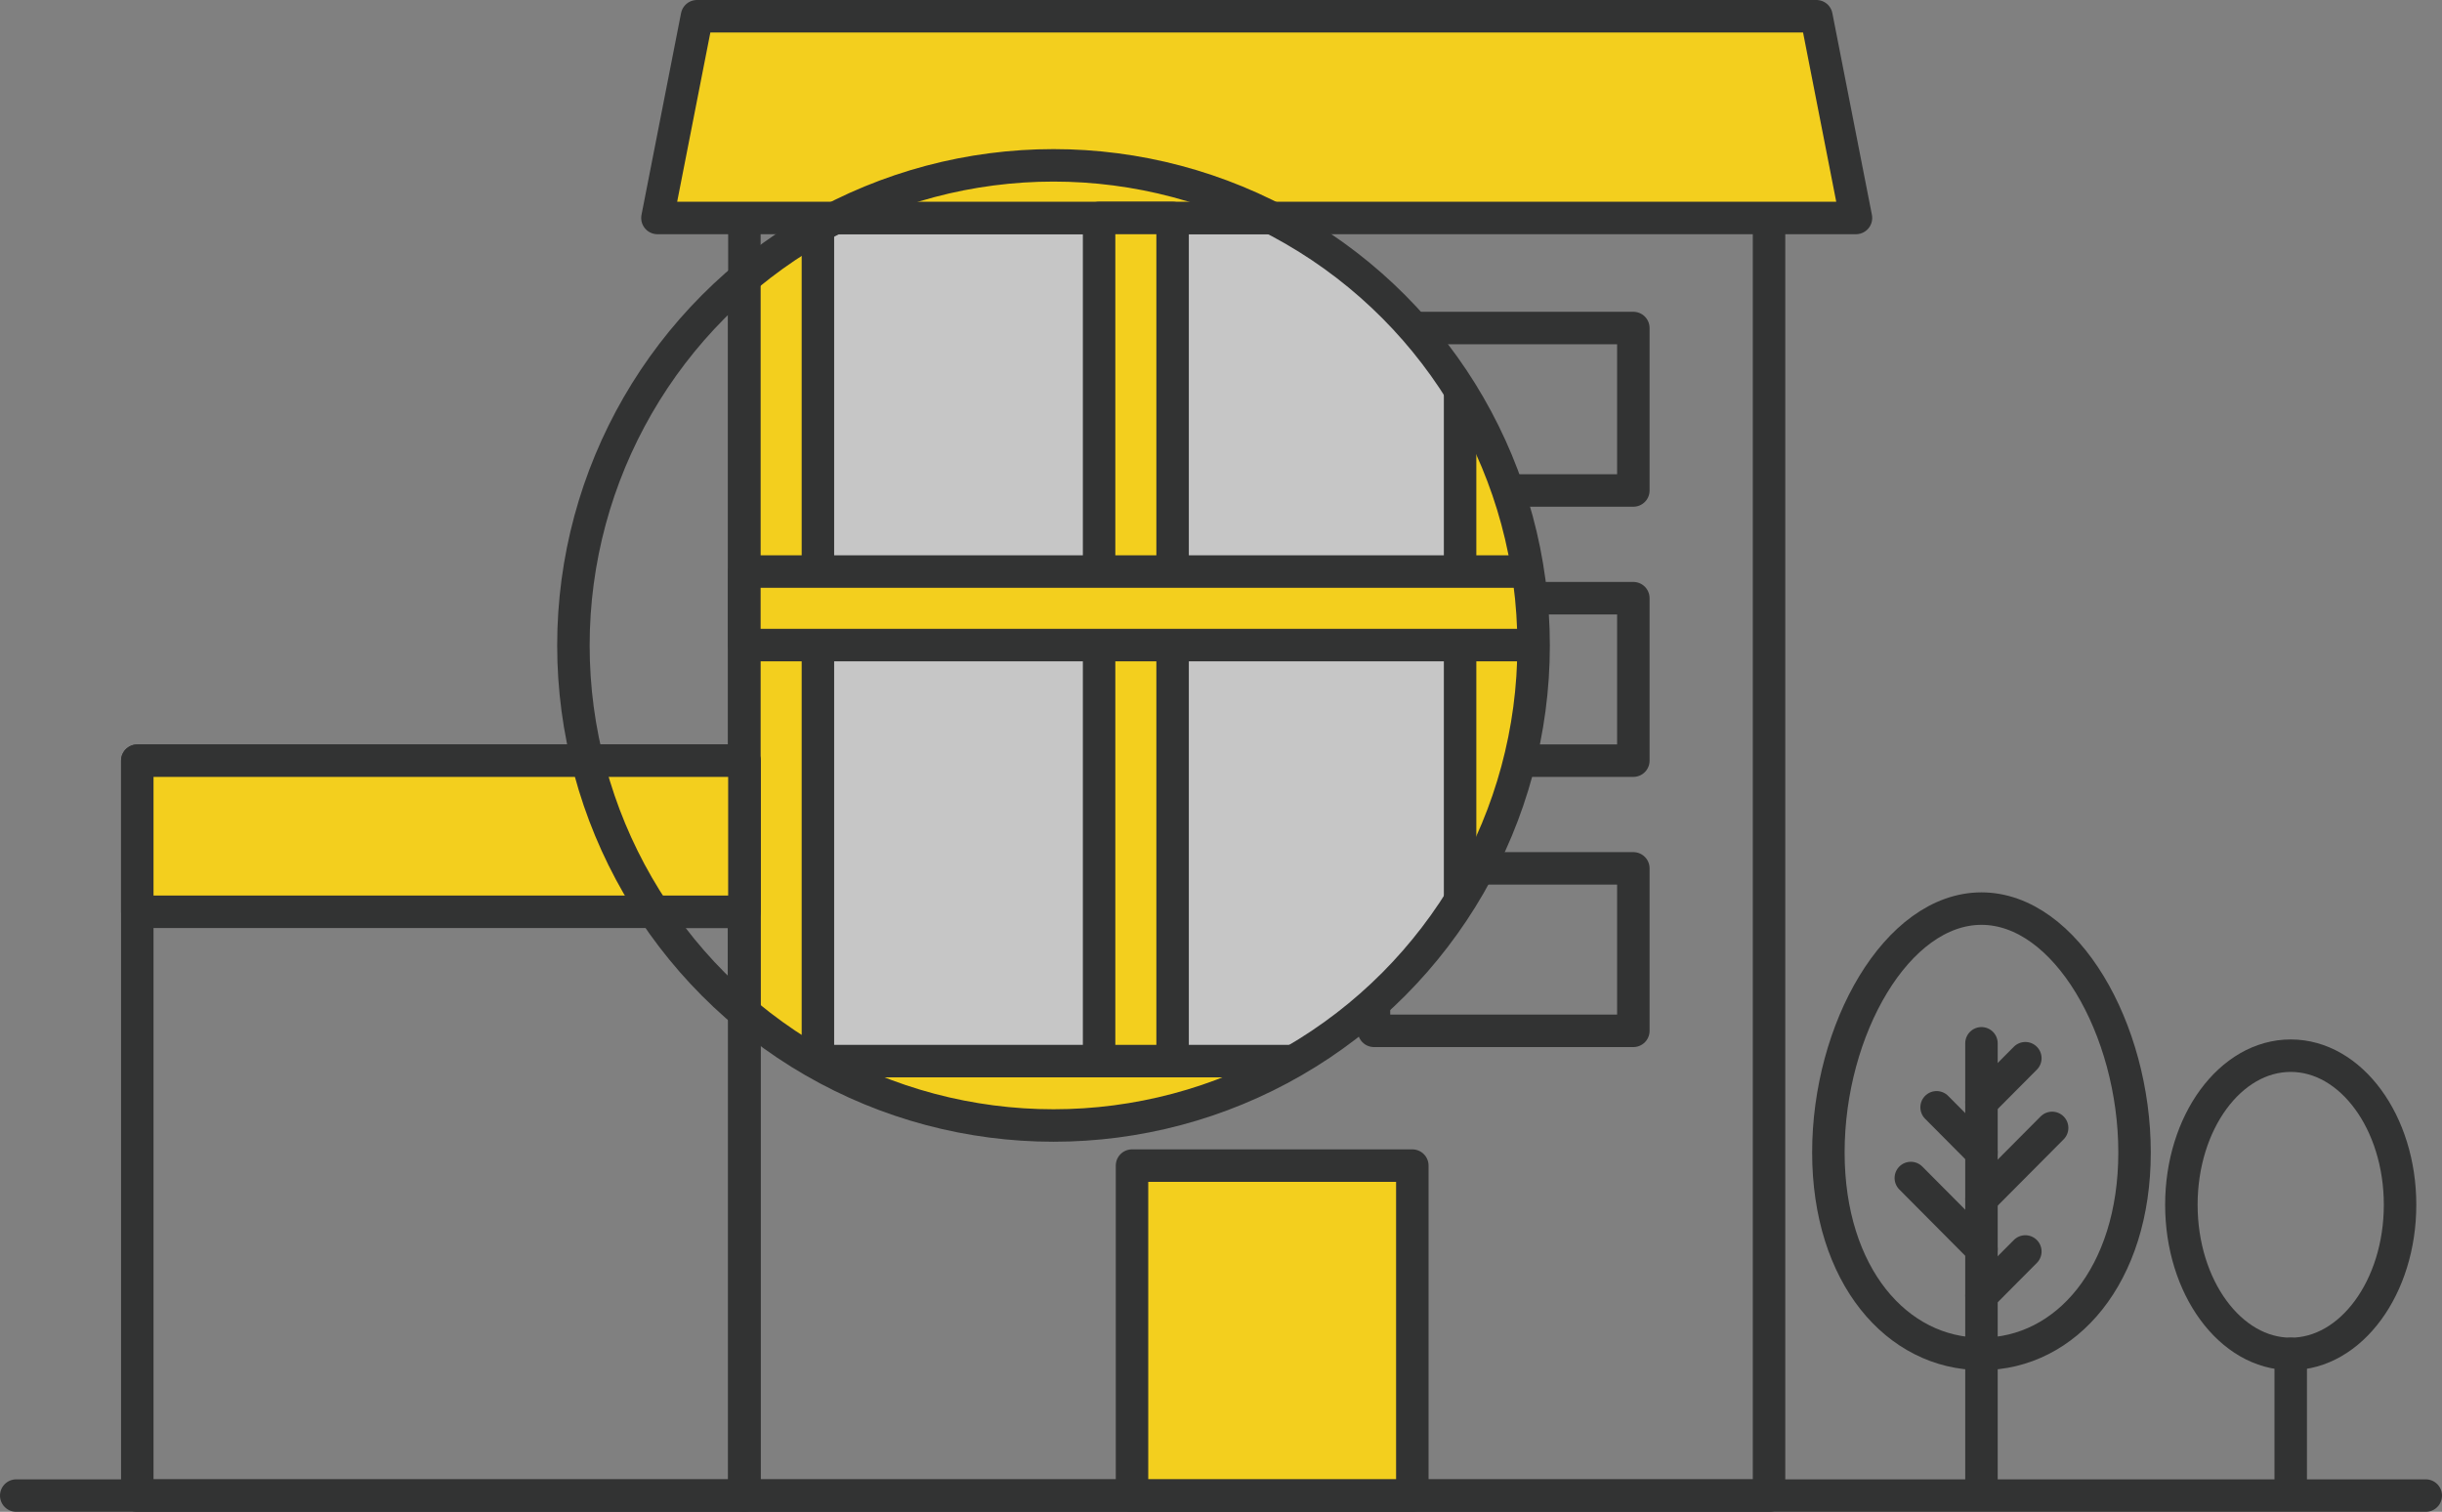
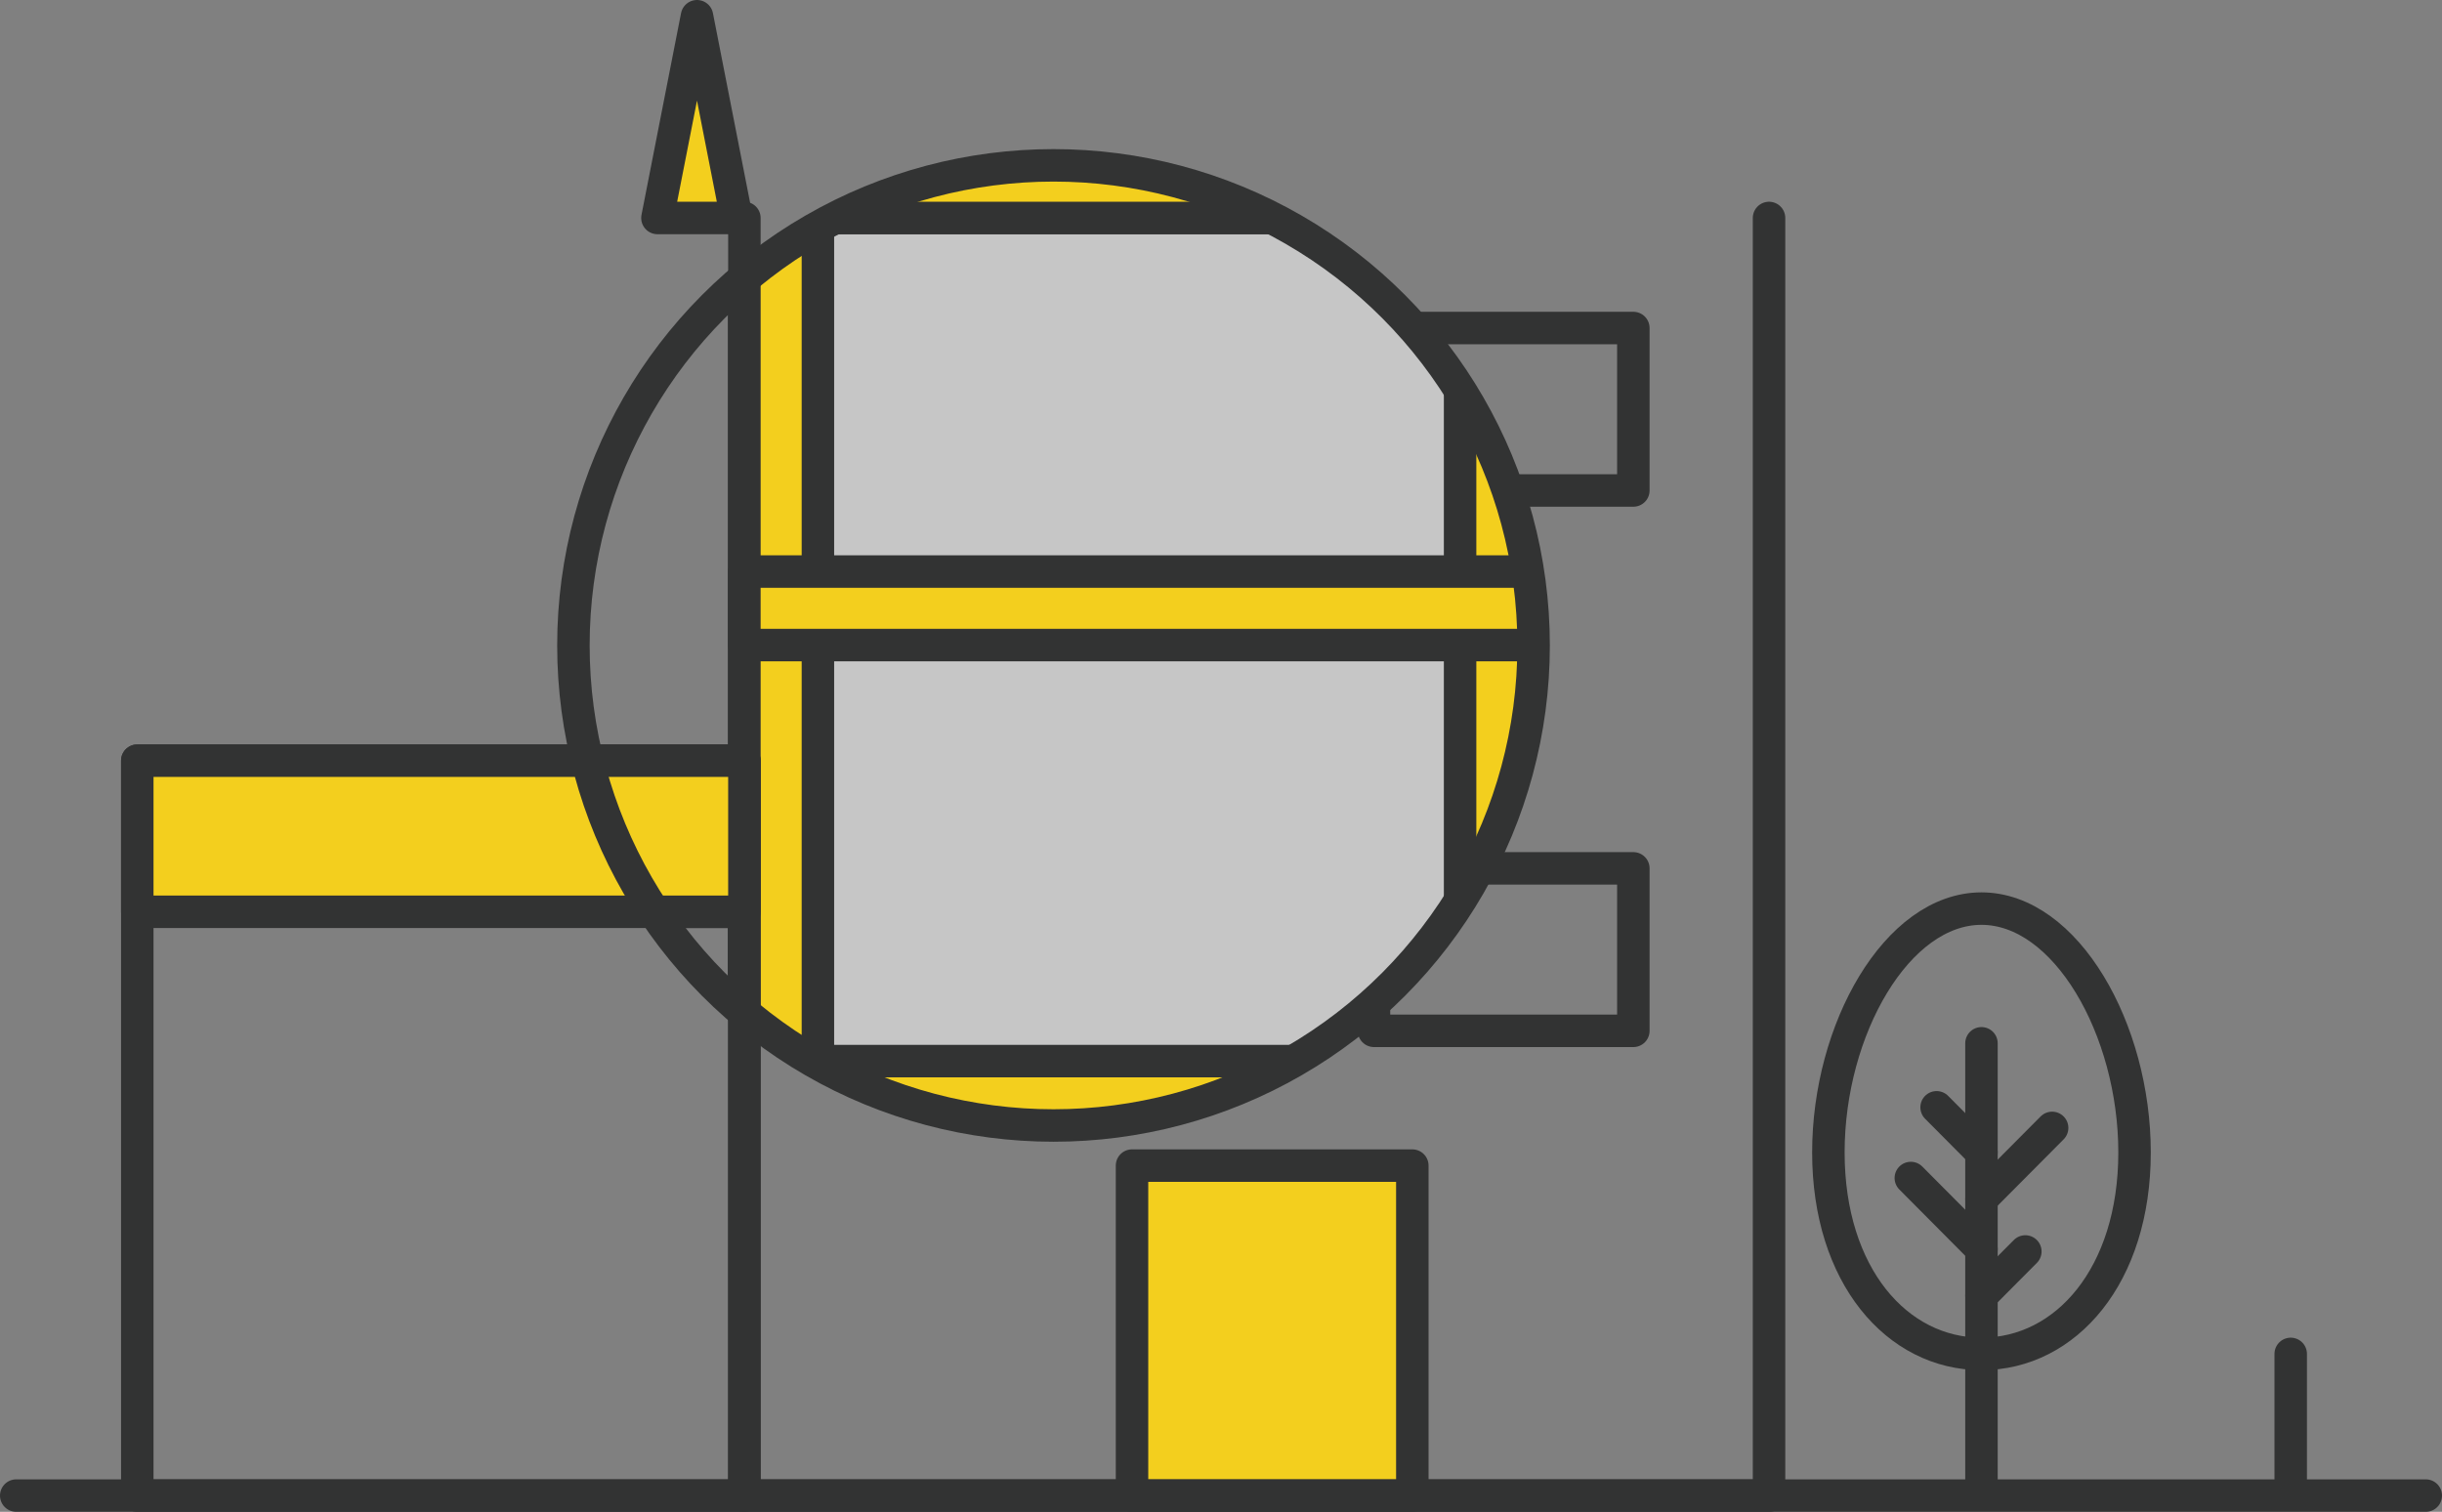
<svg xmlns="http://www.w3.org/2000/svg" id="b" data-name="レイヤー 2" viewBox="0 0 150.396 93.114">
  <rect x="0" y="0" width="150.396" height="93.114" fill="#808080" stroke="none" />
  <defs>
    <style>
      .g {
        fill: #fff;
      }

      .g, .h, .i, .j {
        stroke: #323333;
        stroke-linecap: round;
        stroke-linejoin: round;
        stroke-width: 2px;
      }

      .h {
        fill: #f3cf1e;
      }

      .k {
        clip-path: url(#e);
      }

      .i {
        fill: none;
      }

      .j {
        fill: #c6c6c6;
      }
    </style>
    <clipPath id="e">
      <circle class="i" cx="64.883" cy="39.752" r="29.568" />
    </clipPath>
  </defs>
  <g id="c" data-name="レイヤー 1">
    <g>
      <g>
        <g>
          <rect class="i" x="8.455" y="46.85" width="37.39" height="45.264" transform="translate(54.3 138.964) rotate(180)" />
          <rect class="h" x="8.455" y="46.85" width="37.39" height="9.309" />
        </g>
        <g>
          <polyline class="i" points="108.95 13.425 108.95 92.114 45.845 92.114 45.845 13.425" />
-           <path id="d" data-name="パス 21287" class="h" d="M42.926,1h68.942s2.436,12.425,2.436,12.425H40.49s2.436-12.425,2.436-12.425Z" />
+           <path id="d" data-name="パス 21287" class="h" d="M42.926,1s2.436,12.425,2.436,12.425H40.49s2.436-12.425,2.436-12.425Z" />
          <rect class="h" x="69.718" y="71.79" width="17.263" height="20.324" transform="translate(156.699 163.904) rotate(180)" />
          <g>
            <rect class="g" x="55.608" y="53.482" width="15.973" height="10.007" transform="translate(127.19 116.972) rotate(180)" />
            <rect class="g" x="55.608" y="36.843" width="15.973" height="10.007" transform="translate(127.19 83.692) rotate(180)" />
-             <rect class="g" x="55.608" y="20.203" width="15.973" height="10.007" transform="translate(127.19 50.413) rotate(180)" />
          </g>
          <g>
            <rect class="i" x="84.62" y="53.482" width="15.973" height="10.007" transform="translate(185.213 116.972) rotate(180)" />
-             <rect class="i" x="84.62" y="36.843" width="15.973" height="10.007" transform="translate(185.213 83.692) rotate(180)" />
            <rect class="i" x="84.62" y="20.203" width="15.973" height="10.007" transform="translate(185.213 50.413) rotate(180)" />
          </g>
        </g>
        <g>
          <g>
            <path class="i" d="M131.461,70.979c0,7.573-4.221,12.409-9.428,12.409s-9.428-4.835-9.428-12.409,4.221-15.017,9.428-15.017,9.428,7.444,9.428,15.017Z" />
            <line class="g" x1="122.033" y1="91.387" x2="122.033" y2="83.388" />
            <line class="g" x1="122.033" y1="83.388" x2="122.033" y2="64.258" />
            <line class="g" x1="122.033" y1="76.931" x2="117.682" y2="72.555" />
            <line class="g" x1="122.033" y1="79.796" x2="124.735" y2="77.079" />
            <line class="g" x1="122.033" y1="70.979" x2="119.27" y2="68.2" />
            <line class="g" x1="122.033" y1="73.844" x2="126.385" y2="69.468" />
-             <line class="g" x1="122.033" y1="67.892" x2="124.735" y2="65.176" />
          </g>
          <g>
            <line class="g" x1="141.079" y1="91.387" x2="141.079" y2="83.388" />
-             <ellipse class="i" cx="141.079" cy="74.204" rx="6.734" ry="9.184" />
          </g>
        </g>
        <line class="g" x1="149.396" y1="92.114" x2="1" y2="92.114" />
      </g>
      <g>
        <g class="k">
          <rect class="j" x="45.845" y="13.425" width="48.605" height="53.473" transform="translate(140.296 80.323) rotate(180)" />
          <path id="f" data-name="パス 21287" class="h" d="M42.926,1h68.942s2.436,12.425,2.436,12.425H40.49s2.436-12.425,2.436-12.425Z" />
          <rect class="h" x="21.772" y="37.498" width="52.673" height="4.527" transform="translate(87.871 -8.347) rotate(90)" />
          <g>
            <rect class="i" x="8.455" y="46.85" width="37.39" height="45.264" transform="translate(54.3 138.964) rotate(180)" />
            <rect class="h" x="8.455" y="46.85" width="37.39" height="9.309" />
          </g>
-           <rect class="h" x="43.616" y="37.498" width="52.673" height="4.527" transform="translate(109.715 -30.191) rotate(90)" />
          <rect class="h" x="67.714" y="35.635" width="48.946" height="4.527" transform="translate(130.085 -54.289) rotate(90)" />
          <rect class="h" x="45.845" y="65.353" width="40.43" height="4.527" transform="translate(132.121 135.233) rotate(180)" />
          <rect class="h" x="45.845" y="35.202" width="50.6" height="4.527" transform="translate(142.29 74.932) rotate(180)" />
        </g>
        <circle class="i" cx="64.883" cy="39.752" r="29.568" />
      </g>
    </g>
  </g>
</svg>